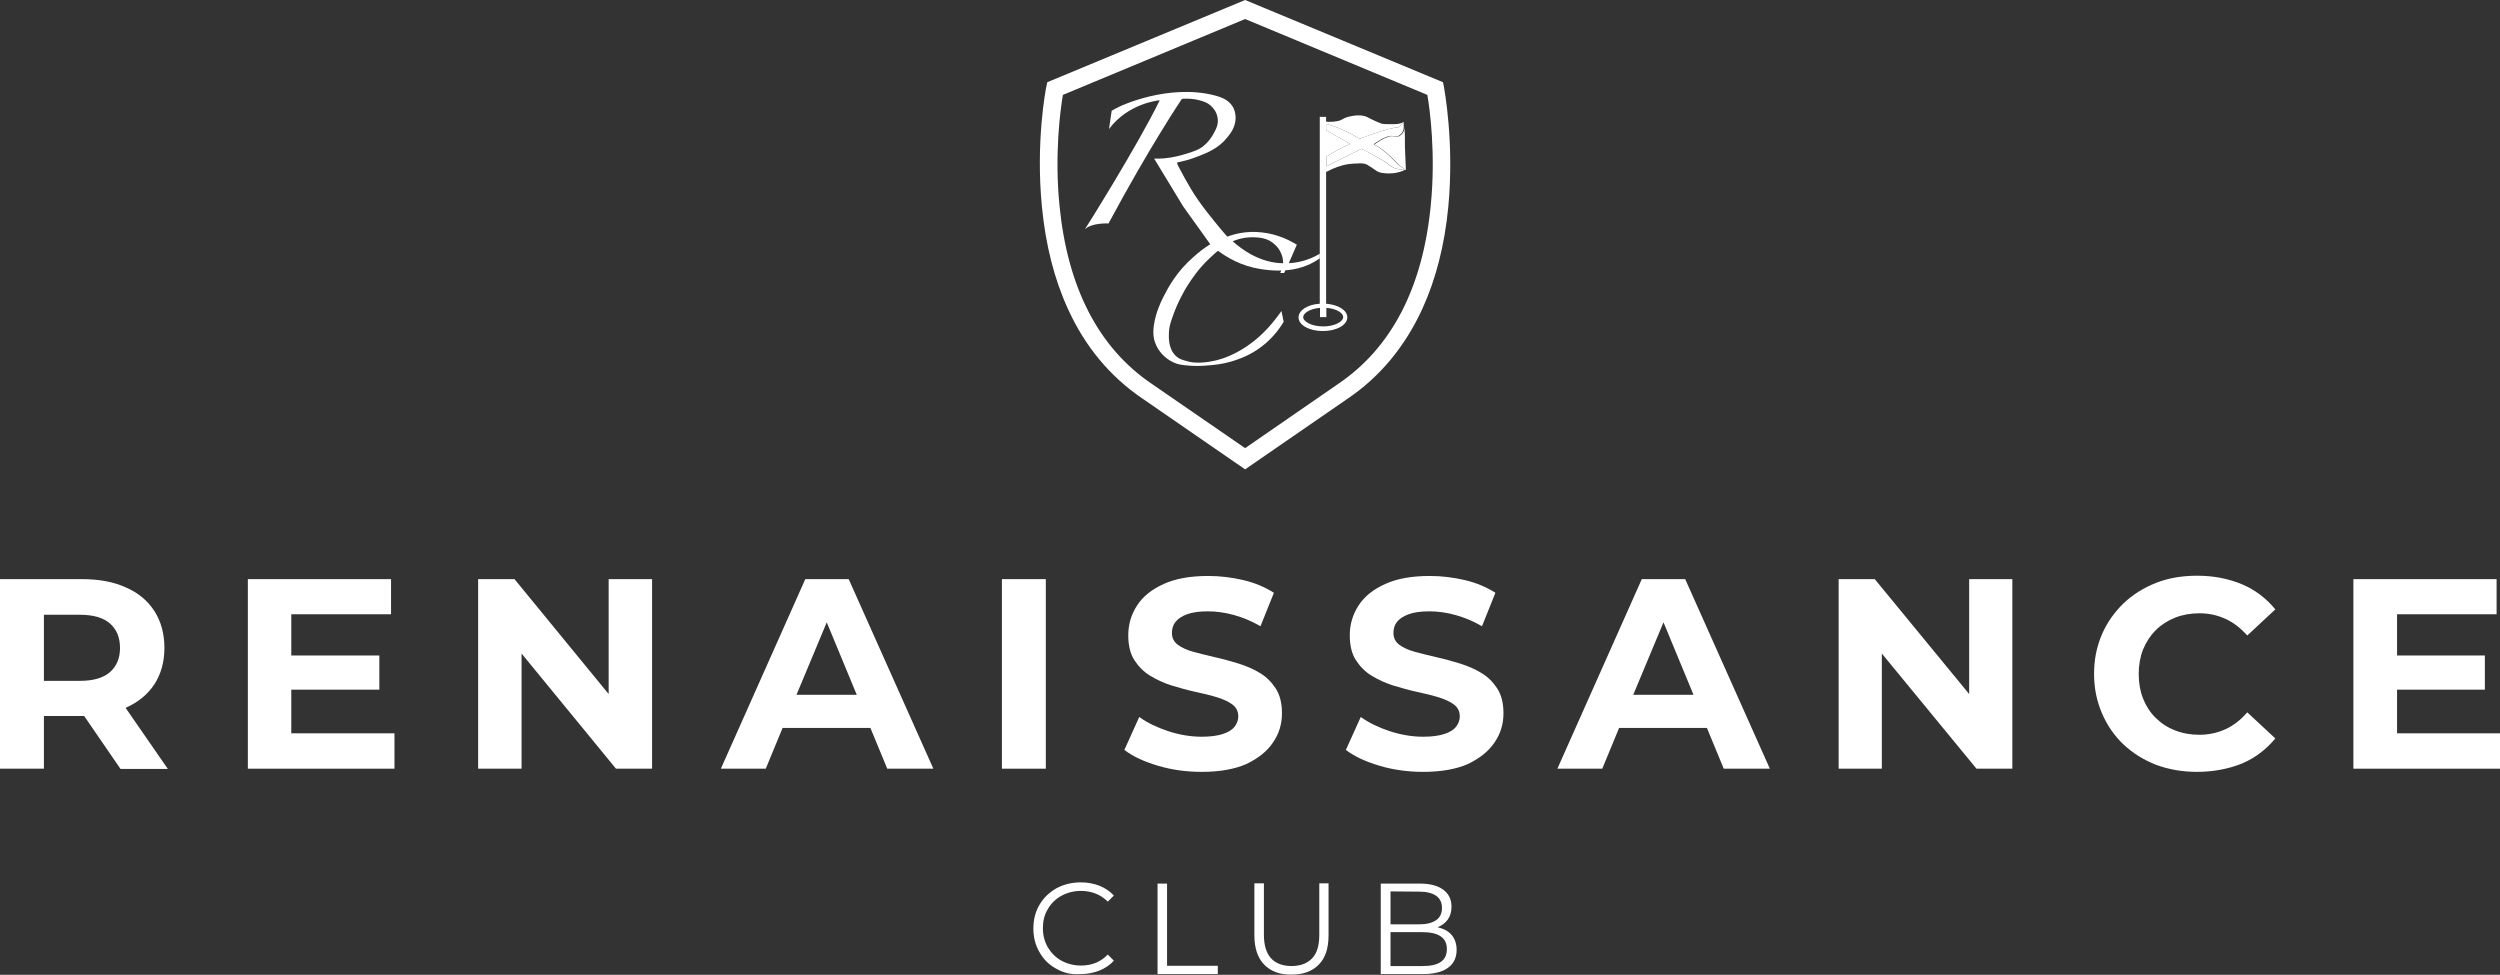
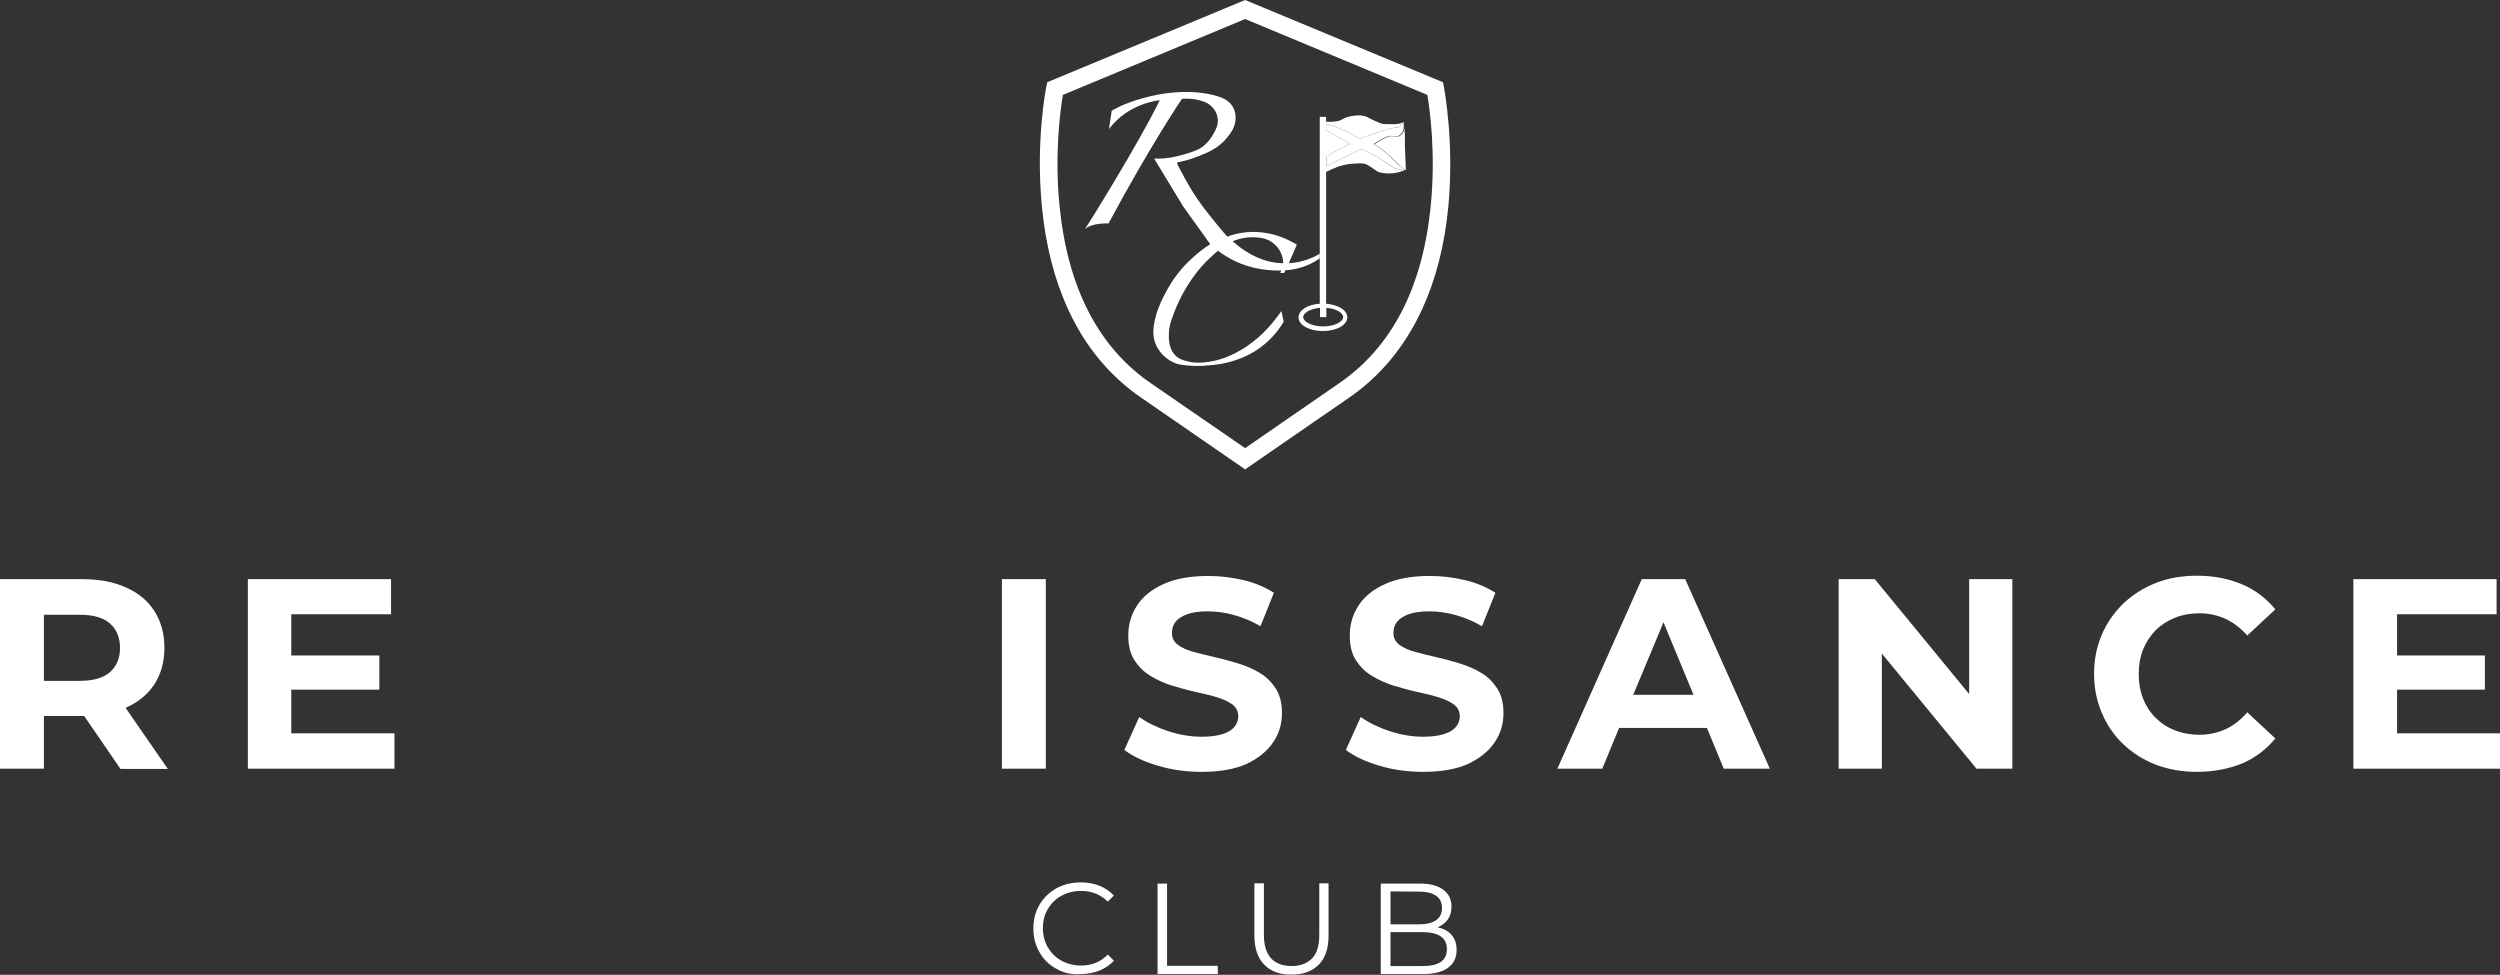
<svg xmlns="http://www.w3.org/2000/svg" version="1.1" id="Layer_1" x="0px" y="0px" viewBox="0 0 1024.8 399.6" style="enable-background:new 0 0 1024.8 399.6;" xml:space="preserve">
  <rect x="0" y="0" width="1024.8" height="399.6" fill="#333333" stroke="none" />
  <style type="text/css"> .st0{fill:#FFFFFF;} </style>
  <g>
    <g>
      <path class="st0" d="M591.9,35.6l-0.4-1.9L510.4,0l-81.1,33.7l-0.4,1.9c-0.2,0.9-4.4,22.5-1.8,49.1c1.5,15.7,5.1,29.8,10.7,42 c7,15.4,17.3,27.7,30.4,36.6l42.2,29.1l42.2-29.1c13.1-8.9,23.3-21.2,30.4-36.6c5.6-12.2,9.2-26.3,10.7-42 C596.2,58.1,592,36.5,591.9,35.6z M586.5,84.2c-3.3,33.8-16.1,58.4-38,73.2l-38.1,26.3l-38.2-26.3c-21.9-14.8-34.6-39.5-37.9-73.2 c-2.1-21.2,0.4-39.5,1.4-45.3l74.7-31.1l74.7,31.1C586.1,44.6,588.6,63,586.5,84.2z" />
    </g>
    <path class="st0" d="M528.3,107.9l3.3-7.6c-0.3-0.2-0.8-0.5-1.4-0.8c-1.6-0.9-6.4-3.5-12.7-4.2c-6.3-0.8-11.5,0.6-14.4,1.7 c-1.3-1.4-4.1-4.7-8.5-10.3c-5.3-6.8-7.9-11.6-11.7-18.8c-0.3-0.5-0.3-1-0.4-1.3c2-0.4,5.1-1.1,8.6-2.5c4.1-1.6,8.5-3.4,12-7.8 c1.4-1.7,3.3-4.2,3.4-7.8c0-0.7,0-2.8-1.2-4.8c-1.7-2.8-4.7-3.9-7.4-4.6c-19.2-4.9-38.8,4.5-38.8,4.5c-1.5,0.7-2.7,1.4-3.4,1.8 l-1.1,7.5c8-10.8,20.8-11.8,20.8-11.8c-9.1,18.6-30.3,52.4-30.7,52.9c2.9-2.8,9.7-2.4,9.7-2.4c17.4-32.4,30.1-51.1,30.1-51.1 c2.6-0.2,5,0.1,6.3,0.4c2.1,0.5,4.2,1,6,2.9c0.5,0.5,1.9,2,2.3,4.4c0.5,2.7-0.6,4.7-1.7,6.7c-1.8,3.3-4.2,5.1-4.8,5.5 c-1.5,1-2.8,1.5-5.6,2.4c-5.8,1.9-10.1,2.2-11.5,2.2c-1,0-1.8,0-2.4,0L485,84.6l11.1,15.5c-2.7,1.7-4.8,3.4-6.6,5 c-7.1,6.1-10.5,12.5-12.6,16.6c-1.2,2.4-3.1,6.4-3.9,11.6c-0.3,2.3-0.3,4,0.1,5.8c0.2,0.8,0.9,3.5,3.3,6.1c1.1,1.2,3.1,2.9,6,3.9 c0.7,0.2,1.4,0.4,3.1,0.6c4.2,0.5,7.7,0.3,9.5,0.1c2.8-0.2,5.9-0.5,9.7-1.6c1.9-0.6,6.1-1.8,10.6-4.8c5.6-3.7,9-8.3,10.9-11.5 l-0.9-4.4c-0.4,0.5-0.9,1.3-1.7,2.3c-2.5,3.3-7.3,9.3-15.3,13.9c-5.2,3-9.5,4-10.6,4.2c-6.3,1.4-10.1,0.5-10.9,0.2 c-1.9-0.5-3.5-0.9-4.9-2.3c-3.2-3.1-2.8-8.1-2.7-10c0.1-1.7,0.5-3.1,1.2-5.2c2.4-7.1,5.6-12.3,6.3-13.4c1.8-2.8,4.5-7,9.2-11.4 c1.1-1,2.2-2.1,3.4-3c3.6,2.7,9.6,6.3,17.5,7.5c1.4,0.2,4.5,0.7,8.4,0.6l-0.4,1h1.6l0.5-1.1c4.2-0.3,9.1-1.5,13.5-4.5 c0.3-0.2,0.5-0.3,0.6-0.4V104C538.7,105.4,534.2,107.6,528.3,107.9z M523,107.7c-7.8-1.1-13.5-5.1-17.7-8.8c0.9-0.4,1.9-0.7,2.9-1 c2.8-0.7,5.2-0.7,6.5-0.6c1.9,0.1,3.7,0.3,5.8,1.4c1.5,0.9,2.6,2,3.2,2.7c1.6,2,2,4,2.1,4.5c0.1,0.7,0.2,1.4,0.2,2 C524.9,107.9,523.9,107.8,523,107.7z" />
    <path class="st0" d="M576.3,69.7L576.3,69.7c0,0-1.9-0.2-2.8-0.3c-1-0.1-2.5-0.5-4.9-2.5C566,65,558.1,61,558.1,61 c-0.5,0.2-14.4,7.2-14.4,7.2v-4c1.5-0.9,3.1-1.9,4.8-2.8c1.7-0.9,3.4-1.7,4.9-2.4c0,0-8.1-4.8-9.8-5.6v-2.6c0,0,6.5,1.5,13.7,6.1 c0,0,12.2-4.7,15.9-4.7l2.2-1.9v1c0,0.4,0,1.1,0,1.1c0,2.1-2.1,3.3-2.1,3.3c-0.6,0.4-3.1,0-3.1,0c-2.7,0.1-7.1,3.4-7.1,3.4 c5.1,2.8,10.1,8.5,10.1,8.5C574.2,68.2,576,69.5,576.3,69.7z" />
    <path class="st0" d="M573.4,69.4c-1-0.1-2.5-0.5-4.9-2.5C566,65,558.1,61,558.1,61c-0.5,0.2-14.4,7.2-14.4,7.2v-4 c1.5-0.9,3.1-1.9,4.8-2.8c1.7-0.9,3.4-1.7,4.9-2.4c0,0-8.1-4.8-9.8-5.6v-2.6c0,0,6.5,1.5,13.7,6.1c0,0,12.2-4.7,15.9-4.7l2.2-1.9 l0,0V50c-0.2,0.1-0.5,0.2-0.8,0.4c-1.2,0.4-2.2,0.5-3.1,0.5c-2.5,0-3.8,0-4.6-0.1c-0.3-0.1-0.5-0.1-0.8-0.2 c-0.6-0.2-1.4-0.6-2.6-1.1c-3.1-1.4-2.9-1.6-4.1-1.9c-2.3-0.6-4.3-0.2-5.4,0c-0.6,0.1-1.6,0.3-2.8,0.8c-1.1,0.5-1.3,0.8-2.3,1.1 c-0.8,0.2-1.4,0.3-2.6,0.4c-0.7,0-1.6,0.1-2.7,0v-2H541v76.6c-5,0.3-8.7,2.7-8.7,5.6c0,3.2,4.4,5.6,10,5.6s10-2.5,10-5.6 c0-2.9-3.7-5.2-8.7-5.6v-54c1.7-0.9,3.3-1.6,4.7-2.1l0,0c0.9-0.3,1.6-0.5,2.3-0.7c2-0.5,3.3-0.6,6-0.7c1.4-0.1,2.7-0.1,4,0.6 c0.1,0.1,0.5,0.4,1.4,0.9c0.3,0.2,0.5,0.3,0.7,0.5l0,0c1.7,1.2,2.1,1.4,2.7,1.6c0.6,0.2,1.1,0.3,2.2,0.4c1,0.1,2.7,0.2,4.9-0.2 c0.9-0.2,2.1-0.5,3.5-1.2C576.3,69.7,574.4,69.5,573.4,69.4z M550.6,130c0,1.8-3.4,3.8-8.2,3.8s-8.2-2-8.2-3.8 c0-1.6,2.8-3.5,6.9-3.8v3.8h2.6v-3.8C547.9,126.5,550.6,128.3,550.6,130z" />
    <path class="st0" d="M576.3,69.7c-0.3-0.2-2.1-1.5-2.8-2c0,0-5-5.7-10.1-8.5c0,0,4.4-3.3,7.1-3.4c0,0,2.5,0.4,3.1,0 c0,0,2.1-1.2,2.1-3.3c0-0.1,0-0.8,0-1.1l0.2,4.3c0,0.3,0,0.6,0,1c0,0.3,0,0.7,0,1c0,0.2,0,0.4,0,0.7v0.3c0,0.2,0,0.4,0,0.5v0.7 L576.3,69.7z" />
  </g>
  <g>
    <path class="st0" d="M51.5,290.2c0,0,0.1,0,0.1-0.1c5-2.2,8.9-5.4,11.7-9.6c2.7-4.2,4.1-9.2,4.1-14.9c0-5.8-1.4-10.9-4.1-15.1 c-2.7-4.2-6.6-7.5-11.7-9.7c-5-2.3-11-3.4-18-3.4H0v77.7h18v-21.6h15.7c0.3,0,0.6,0,0.8,0l14.9,21.7h19.4L51.5,290.2z M45.1,275.5 c-2.7,2.4-6.9,3.6-12.4,3.6H18V252h14.7c5.5,0,9.7,1.2,12.4,3.6c2.7,2.4,4.1,5.7,4.1,10C49.2,269.8,47.8,273.1,45.1,275.5z" />
    <polygon class="st0" points="161.7,300.6 161.7,315.1 101.6,315.1 101.6,237.4 160.3,237.4 160.3,251.8 119.4,251.8 119.4,268.7 155.5,268.7 155.5,282.7 119.4,282.7 119.4,300.6 " />
-     <polygon class="st0" points="267.3,237.4 267.3,315.1 252.5,315.1 213.8,267.9 213.8,315.1 196,315.1 196,237.4 210.9,237.4 249.5,284.5 249.5,237.4 " />
-     <path class="st0" d="M347.9,237.4h-17.8l-34.6,77.7h18.4l6.9-16.7h36l6.9,16.7h18.9L347.9,237.4z M326.5,284.8l12.4-29.7l12.3,29.7 H326.5z" />
    <path class="st0" d="M410.7,315.1v-77.7h18v77.7H410.7z" />
    <path class="st0" d="M492.6,316.4c-6.2,0-12.2-0.8-17.9-2.5c-5.7-1.7-10.3-3.8-13.8-6.5l6.1-13.5c3.3,2.4,7.3,4.3,11.8,5.8 c4.6,1.5,9.2,2.3,13.8,2.3c3.6,0,6.4-0.4,8.6-1.1s3.8-1.7,4.8-2.9c1-1.3,1.6-2.7,1.6-4.3c0-2.1-0.8-3.7-2.4-4.9 c-1.6-1.2-3.8-2.2-6.4-3s-5.6-1.5-8.8-2.2c-3.2-0.7-6.4-1.6-9.7-2.6c-3.2-1-6.2-2.4-8.8-4c-2.7-1.6-4.8-3.8-6.5-6.4 s-2.5-6.1-2.5-10.2c0-4.4,1.2-8.5,3.6-12.2s6-6.6,10.9-8.8c4.8-2.2,10.9-3.3,18.3-3.3c4.9,0,9.7,0.6,14.4,1.7 c4.7,1.1,8.9,2.9,12.5,5.2l-5.5,13.7c-3.6-2.1-7.3-3.6-10.9-4.6s-7.2-1.5-10.7-1.5s-6.3,0.4-8.5,1.2s-3.8,1.9-4.8,3.2 c-1,1.3-1.4,2.8-1.4,4.5c0,2,0.8,3.6,2.4,4.8c1.6,1.2,3.8,2.2,6.4,2.9c2.7,0.7,5.6,1.5,8.8,2.2c3.2,0.7,6.4,1.6,9.7,2.6 c3.2,1,6.2,2.3,8.8,3.9c2.7,1.6,4.8,3.8,6.5,6.4c1.7,2.7,2.5,6,2.5,10.1c0,4.4-1.2,8.4-3.7,12c-2.4,3.6-6.1,6.5-10.9,8.8 C506.1,315.3,500,316.4,492.6,316.4z" />
    <path class="st0" d="M583.4,316.4c-6.2,0-12.2-0.8-17.9-2.5s-10.3-3.8-13.8-6.5l6.1-13.5c3.3,2.4,7.3,4.3,11.8,5.8 c4.6,1.5,9.2,2.3,13.8,2.3c3.6,0,6.4-0.4,8.6-1.1c2.2-0.7,3.8-1.7,4.8-2.9c1-1.3,1.6-2.7,1.6-4.3c0-2.1-0.8-3.7-2.4-4.9 c-1.6-1.2-3.8-2.2-6.4-3s-5.6-1.5-8.8-2.2s-6.4-1.6-9.7-2.6c-3.2-1-6.2-2.4-8.8-4c-2.7-1.6-4.8-3.8-6.5-6.4s-2.5-6.1-2.5-10.2 c0-4.4,1.2-8.5,3.6-12.2c2.4-3.7,6-6.6,10.9-8.8c4.8-2.2,10.9-3.3,18.3-3.3c4.9,0,9.7,0.6,14.4,1.7c4.7,1.1,8.9,2.9,12.5,5.2 l-5.5,13.7c-3.6-2.1-7.3-3.6-10.9-4.6c-3.6-1-7.2-1.5-10.7-1.5s-6.3,0.4-8.5,1.2s-3.8,1.9-4.8,3.2c-1,1.3-1.4,2.8-1.4,4.5 c0,2,0.8,3.6,2.4,4.8c1.6,1.2,3.8,2.2,6.4,2.9c2.7,0.7,5.6,1.5,8.8,2.2s6.4,1.6,9.7,2.6c3.2,1,6.2,2.3,8.8,3.9 c2.7,1.6,4.8,3.8,6.5,6.4c1.7,2.7,2.5,6,2.5,10.1c0,4.4-1.2,8.4-3.7,12c-2.4,3.6-6.1,6.5-10.9,8.8 C596.9,315.3,590.8,316.4,583.4,316.4z" />
    <path class="st0" d="M690.8,237.4H673l-34.6,77.7h18.4l6.9-16.7h36l6.9,16.7h18.9L690.8,237.4z M669.5,284.8l12.4-29.7l12.3,29.7 H669.5z" />
    <polygon class="st0" points="824.9,237.4 824.9,315.1 810.2,315.1 771.4,267.9 771.4,315.1 753.7,315.1 753.7,237.4 768.5,237.4 807.2,284.5 807.2,237.4 " />
    <path class="st0" d="M900.5,316.4c-6,0-11.6-1-16.7-2.9c-5.1-2-9.6-4.8-13.4-8.4c-3.8-3.6-6.7-7.9-8.8-12.8s-3.2-10.2-3.2-16.1 s1.1-11.2,3.2-16.1c2.1-4.9,5.1-9.1,8.9-12.8c3.8-3.6,8.3-6.4,13.4-8.4c5.1-2,10.7-2.9,16.8-2.9c6.7,0,12.8,1.2,18.3,3.5 s10,5.8,13.7,10.3l-11.5,10.7c-2.7-3-5.6-5.3-8.9-6.8c-3.3-1.5-6.8-2.3-10.7-2.3c-3.6,0-7,0.6-10,1.8s-5.7,2.9-7.9,5.1 c-2.2,2.2-3.9,4.8-5.2,7.9c-1.2,3-1.8,6.4-1.8,10.1s0.6,7.1,1.8,10.1s2.9,5.7,5.2,7.9c2.2,2.2,4.8,3.9,7.9,5.1 c3,1.2,6.4,1.8,10,1.8c3.8,0,7.4-0.8,10.7-2.3s6.2-3.8,8.9-6.9l11.5,10.7c-3.7,4.5-8.3,8-13.7,10.3 C913.5,315.2,907.3,316.4,900.5,316.4z" />
    <polygon class="st0" points="1024.8,300.6 1024.8,315.1 964.7,315.1 964.7,237.4 1023.4,237.4 1023.4,251.8 982.6,251.8 982.6,268.7 1018.6,268.7 1018.6,282.7 982.6,282.7 982.6,300.6 " />
  </g>
  <g>
    <path class="st0" d="M433,397.1c-3-1.6-5.3-3.9-6.9-6.8c-1.7-2.9-2.5-6.1-2.5-9.7s0.8-6.8,2.5-9.7c1.7-2.9,4-5.1,7-6.8 c3-1.6,6.3-2.4,10-2.4c2.8,0,5.3,0.5,7.6,1.4c2.3,0.9,4.3,2.3,5.9,4l-2.5,2.5c-2.9-2.9-6.6-4.4-11-4.4c-2.9,0-5.6,0.7-8,2 s-4.3,3.2-5.6,5.5c-1.4,2.3-2,4.9-2,7.8s0.7,5.5,2,7.8c1.4,2.3,3.2,4.2,5.6,5.5s5.1,2,8,2c4.5,0,8.1-1.5,11-4.5l2.5,2.5 c-1.6,1.8-3.6,3.1-6,4.1c-2.4,0.9-4.9,1.4-7.7,1.4C439.3,399.6,435.9,398.8,433,397.1z" />
    <path class="st0" d="M474.5,362.2h3.9v33.7h20.8v3.4h-24.7L474.5,362.2L474.5,362.2z" />
    <path class="st0" d="M518.2,395.4c-2.7-2.8-4-6.8-4-12v-21.3h3.9v21.1c0,4.3,1,7.5,2.9,9.6s4.8,3.2,8.4,3.2c3.7,0,6.5-1.1,8.5-3.2 s2.9-5.3,2.9-9.6v-21.1h3.8v21.3c0,5.3-1.3,9.3-4,12c-2.7,2.8-6.4,4.1-11.2,4.1C524.7,399.6,520.9,398.2,518.2,395.4z" />
    <path class="st0" d="M595.1,383.3c1.3,1.6,2,3.6,2,6.1c0,3.2-1.2,5.6-3.5,7.3s-5.8,2.6-10.4,2.6H566v-37.1h16 c4.1,0,7.3,0.8,9.6,2.5s3.4,4,3.4,7c0,2-0.5,3.8-1.5,5.2c-1,1.4-2.4,2.5-4.2,3.2C591.9,380.7,593.7,381.7,595.1,383.3z M570,365.4 v13.5h11.8c3,0,5.3-0.6,6.9-1.7c1.6-1.1,2.4-2.8,2.4-5s-0.8-3.9-2.4-5c-1.6-1.1-3.9-1.7-6.9-1.7L570,365.4L570,365.4z M590.6,394.3 c1.7-1.1,2.5-2.9,2.5-5.3c0-4.6-3.4-6.9-10.1-6.9h-13V396h13.1C586.4,396,588.9,395.5,590.6,394.3z" />
  </g>
</svg>